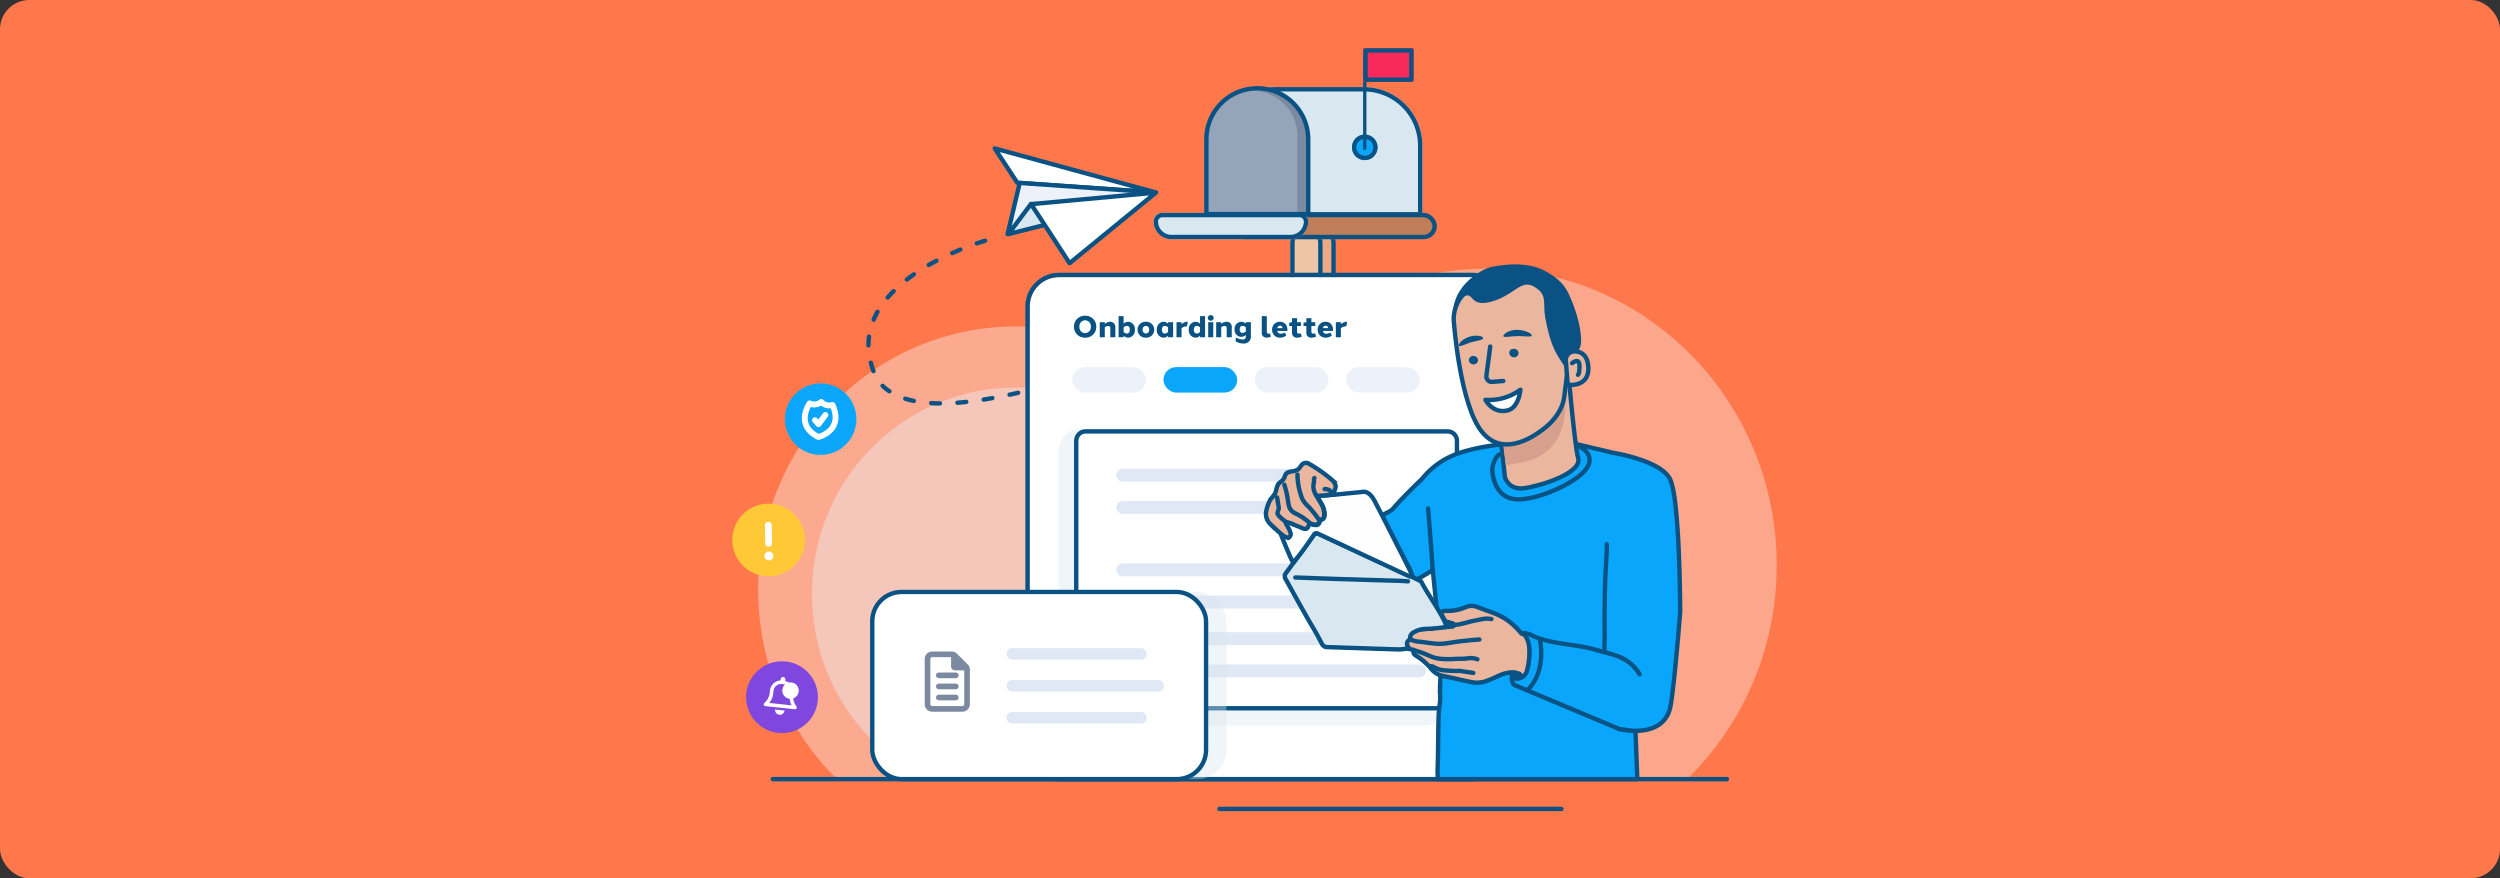
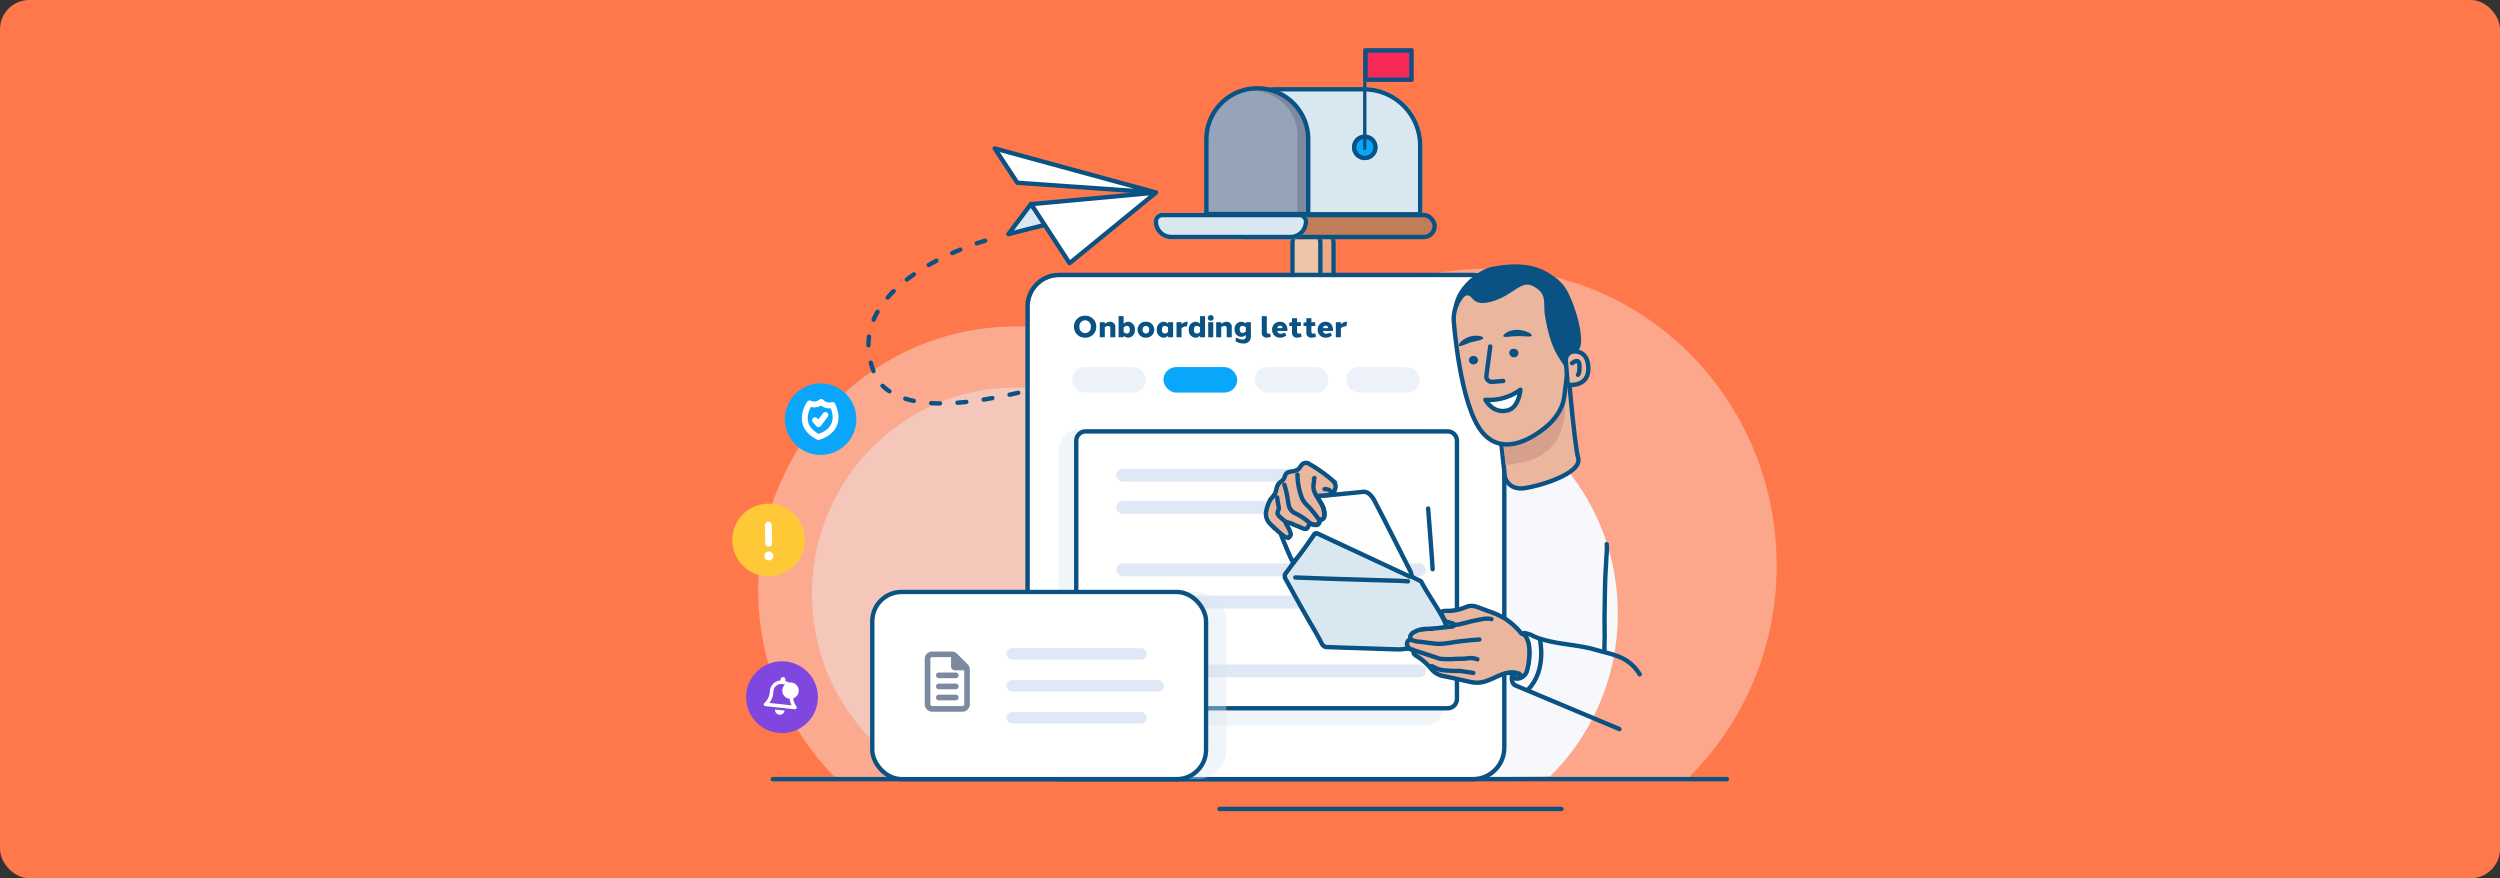
<svg xmlns="http://www.w3.org/2000/svg" xmlns:xlink="http://www.w3.org/1999/xlink" id="Letters_QA" data-name="Letters QA" width="854" height="300" viewBox="0 0 854 300">
  <rect x="0" y="0" width="854" height="300" fill="#333333" stroke="none" />
  <defs>
    <clipPath id="clip-path">
      <rect id="Rectangle_2480" data-name="Rectangle 2480" width="15.425" height="20.567" fill="#7b8aa0" />
    </clipPath>
    <clipPath id="clip">
      <use xlink:href="#fill" />
    </clipPath>
  </defs>
  <g id="Letters_Blog_image" data-name="Letters Blog image">
    <g id="Group_2976" data-name="Group 2976" transform="translate(-217 -476)">
      <rect id="Rectangle_688" data-name="Rectangle 688" width="854" height="300" rx="10" transform="translate(217 476)" fill="#ff784b" />
    </g>
    <g id="Group_6700" data-name="Group 6700" transform="translate(-418.65 -1840.12)">
      <path id="Path_14462" data-name="Path 14462" d="M88.03,0c48.617,0,88.03,40.243,88.03,89.885A90.54,90.54,0,0,1,149.3,154.35c-.664.663-122.176.516-123.328-.646A90.563,90.563,0,0,1,0,89.885C0,40.243,39.412,0,88.03,0Z" transform="translate(677.659 1951.647)" fill="#f6f8fc" opacity="0.395" />
      <path id="Path_14467" data-name="Path 14467" d="M69.61,0c38.444,0,69.61,31.545,69.61,70.457a70.662,70.662,0,0,1-21.161,50.531c-.525.52-96.611.4-97.522-.506A70.672,70.672,0,0,1,0,70.457C0,31.545,31.165,0,69.61,0Z" transform="translate(696.022 1972.509)" fill="#edf2fa" opacity="0.395" />
      <path id="Path_14466" data-name="Path 14466" d="M99.174,0c54.772,0,99.174,45.337,99.174,101.263A102,102,0,0,1,168.2,173.889c-.748.747-137.642.581-138.941-.728A102.028,102.028,0,0,1,0,101.263C0,45.337,44.4,0,99.174,0Z" transform="translate(827.217 1931.939)" fill="#f6f8fc" opacity="0.362" />
      <path id="Path_14463" data-name="Path 14463" d="M-599.012-11610.574s-52.783,14.948-36.843,47.546c16.7,22.423,84.284-8.434,117.291-15.018" transform="translate(1354.178 13532.914)" fill="none" stroke="#095283" stroke-linecap="round" stroke-linejoin="round" stroke-width="1.5" stroke-dasharray="3 6" />
      <g id="Group_3810" data-name="Group 3810" transform="translate(812.751 1856.601)">
        <g id="Rectangle_2007" data-name="Rectangle 2007" transform="translate(21.686 13.269)" fill="#d9e7f0" stroke="#095283" stroke-linecap="round" stroke-linejoin="round" stroke-width="1.5">
          <path d="M20,0H50.1a20,20,0,0,1,20,20V43.19a1,1,0,0,1-1,1H1a1,1,0,0,1-1-1V20A20,20,0,0,1,20,0Z" stroke="none" />
          <path d="M20,.75H50.1A19.25,19.25,0,0,1,69.35,20V43.19a.25.25,0,0,1-.25.25H1a.25.25,0,0,1-.25-.25V20A19.25,19.25,0,0,1,20,.75Z" fill="none" />
        </g>
        <path id="Rectangle_2006" data-name="Rectangle 2006" d="M17.594,0h0A17.594,17.594,0,0,1,35.188,17.594V43.781a0,0,0,0,1,0,0H0a0,0,0,0,1,0,0V17.594A17.594,17.594,0,0,1,17.594,0Z" transform="translate(17.594 13.678)" fill="#7b8aa0" />
        <g id="Rectangle_2011" data-name="Rectangle 2011" transform="translate(51.145 61.551)" fill="#eda983" stroke="#095283" stroke-linecap="round" stroke-linejoin="round" stroke-width="1.5">
          <path d="M5,0H6.047a5,5,0,0,1,5,5V75.7a0,0,0,0,1,0,0H5a5,5,0,0,1-5-5V5A5,5,0,0,1,5,0Z" stroke="none" />
          <path d="M5,.75H6.047A4.25,4.25,0,0,1,10.3,5V74.2a.75.75,0,0,1-.75.75H5A4.25,4.25,0,0,1,.75,70.7V5A4.25,4.25,0,0,1,5,.75Z" fill="none" />
        </g>
        <g id="Rectangle_2010" data-name="Rectangle 2010" transform="translate(46.645 61.551)" fill="#efc5a7" stroke="#095283" stroke-linecap="round" stroke-linejoin="round" stroke-width="1.5">
          <path d="M5,0H6.047a5,5,0,0,1,5,5V75.7a0,0,0,0,1,0,0H0a0,0,0,0,1,0,0V5A5,5,0,0,1,5,0Z" stroke="none" />
          <path d="M5,.75H6.047A4.25,4.25,0,0,1,10.3,5V74.2a.75.75,0,0,1-.75.75H1.5a.75.75,0,0,1-.75-.75V5A4.25,4.25,0,0,1,5,.75Z" fill="none" />
        </g>
        <g id="Rectangle_2009" data-name="Rectangle 2009" transform="translate(26.186 56.232)" fill="#bf7d58" stroke="#095283" stroke-linecap="round" stroke-linejoin="round" stroke-width="1.5">
          <rect width="70.538" height="9.002" rx="4.501" stroke="none" />
          <rect x="0.75" y="0.75" width="69.038" height="7.502" rx="3.751" fill="none" />
        </g>
        <g id="Rectangle_2008" data-name="Rectangle 2008" transform="translate(0 56.232)" fill="#d9e7f0" stroke="#095283" stroke-linecap="round" stroke-linejoin="round" stroke-width="1.5">
          <path d="M2.813,0H49.969a2.813,2.813,0,0,1,2.813,2.813v0A6.189,6.189,0,0,1,46.594,9H6.189A6.189,6.189,0,0,1,0,2.813v0A2.813,2.813,0,0,1,2.813,0Z" stroke="none" />
          <path d="M2.949.75H49.833a2.2,2.2,0,0,1,2.2,2.2v0a5.3,5.3,0,0,1-5.3,5.3H6.053a5.3,5.3,0,0,1-5.3-5.3v0a2.2,2.2,0,0,1,2.2-2.2Z" fill="none" />
        </g>
        <g id="Ellipse_515" data-name="Ellipse 515" transform="translate(67.731 29.474)" fill="#0aa6fb" stroke="#095283" stroke-linecap="round" stroke-linejoin="round" stroke-width="1.5">
          <ellipse cx="4.377" cy="4.377" rx="4.377" ry="4.377" stroke="none" />
          <ellipse cx="4.377" cy="4.377" rx="3.627" ry="3.627" fill="none" />
        </g>
        <g id="Rectangle_2012" data-name="Rectangle 2012" transform="translate(71.604 1.199)" fill="#095283" stroke="#095283" stroke-linecap="round" stroke-linejoin="round" stroke-width="1.5">
          <path id="fill" d="M.5,0h.5a0,0,0,0,1,0,0V33.048a.5.5,0,0,1-.5.5h0a.5.5,0,0,1-.5-.5V.5A.5.5,0,0,1,.5,0Z" stroke="none" />
          <path d="M0,0.75h1.007M0.75,0v33.551M1.007,32.801h-1.007M0.257,33.551v-33.551" fill="none" clip-path="url(#clip)" />
        </g>
        <g id="Rectangle_2013" data-name="Rectangle 2013" transform="translate(71.604 0)" fill="#f72959" stroke="#095283" stroke-linecap="round" stroke-linejoin="round" stroke-width="1.5">
          <rect width="17.185" height="11.485" stroke="none" />
          <rect x="0.75" y="0.75" width="15.685" height="9.985" fill="none" />
        </g>
        <path id="Path_14392" data-name="Path 14392" d="M155.095,0" transform="translate(-52.599 137.041)" fill="none" stroke="#095283" stroke-linecap="round" stroke-width="1.5" />
        <path id="Rectangle_2014" data-name="Rectangle 2014" d="M15.548,0h0A15.548,15.548,0,0,1,31.1,15.548v26.6a0,0,0,0,1,0,0H0a0,0,0,0,1,0,0v-26.6A15.548,15.548,0,0,1,15.548,0Z" transform="translate(18.003 14.497)" fill="#96a4b9" />
        <path id="Rectangle_2015" data-name="Rectangle 2015" d="M17.389,0h0A17.389,17.389,0,0,1,34.779,17.389V42.962a0,0,0,0,1,0,0H0a0,0,0,0,1,0,0V17.389A17.389,17.389,0,0,1,17.389,0Z" transform="translate(18.003 13.678)" fill="none" stroke="#095283" stroke-linecap="round" stroke-linejoin="round" stroke-width="1.5" />
      </g>
      <path id="Path_14464" data-name="Path 14464" d="M75.68,0c41.8,0,75.68,34.6,75.68,77.274A77.838,77.838,0,0,1,128.353,132.7c-.571.57-105.035.443-106.026-.555A77.858,77.858,0,0,1,0,77.274C0,34.6,33.883,0,75.68,0Z" transform="translate(819.927 1972.509)" fill="#f6f8fc" />
      <g id="Group_6671" data-name="Group 6671" transform="matrix(0.998, 0.07, -0.07, 0.998, 758.458, 1890.831)">
        <path id="Path_6468" data-name="Path 6468" d="M0,0,8.506,11.143h47.44Z" fill="#fff" stroke="#095283" stroke-linecap="round" stroke-linejoin="round" stroke-width="1.5" />
-         <path id="Path_6470" data-name="Path 6470" d="M2.908,0,0,17.705,48.252,0Z" transform="translate(6.421 11.144)" fill="#edf2fa" stroke="#095283" stroke-linecap="round" stroke-linejoin="round" stroke-width="1.5" />
        <path id="Path_6471" data-name="Path 6471" d="M0,10.819,6.99,0l5.5,6.708Z" transform="translate(6.691 18.034)" fill="#d9e7f0" stroke="#095283" stroke-linecap="round" stroke-linejoin="round" stroke-width="1.5" />
        <path id="Path_6469" data-name="Path 6469" d="M0,6.914l14.5,19.2L42.238,0Z" transform="translate(13.728 11.181)" fill="#fff" stroke="#095283" stroke-linecap="round" stroke-linejoin="round" stroke-width="1.5" />
      </g>
      <g id="Group_6690" data-name="Group 6690" transform="translate(770.411 1934.788)">
        <g id="Rectangle_1063" data-name="Rectangle 1063" transform="translate(0 0)" fill="#fff" stroke="#095283" stroke-width="1.5">
          <rect width="161.356" height="170.755" rx="10" stroke="none" />
          <rect x="-0.75" y="-0.75" width="162.856" height="172.255" rx="10.75" fill="none" />
        </g>
        <path id="Path_5453" data-name="Path 5453" d="M6.7,0H125.3C129,0,132,3.627,132,8.1v85.06c0,4.474-3,8.1-6.7,8.1H6.7c-3.7,0-6.7-3.627-6.7-8.1V8.1C0,3.627,3,0,6.7,0Z" transform="translate(9.827 51.945)" fill="rgba(217,231,240,0.4)" />
        <g id="Path_7594" data-name="Path 7594" transform="translate(15.13 51.945)" fill="#fff">
          <path d="M 127.647 95.332 L 3.908 95.332 C 2.167 95.332 0.75 93.891 0.75 92.12 L 0.75 3.962 C 0.75 2.191 2.167 0.75 3.908 0.75 L 127.647 0.75 C 129.388 0.75 130.805 2.191 130.805 3.962 L 130.805 92.12 C 130.805 93.891 129.388 95.332 127.647 95.332 Z" stroke="none" />
          <path d="M 3.908 1.5 C 2.58 1.5 1.5 2.605 1.5 3.962 L 1.5 92.12 C 1.5 93.478 2.58 94.582 3.908 94.582 L 127.647 94.582 C 128.974 94.582 130.055 93.478 130.055 92.12 L 130.055 3.962 C 130.055 2.605 128.974 1.5 127.647 1.5 L 3.908 1.5 M 3.908 7.62939453125e-06 L 127.647 7.62939453125e-06 C 129.805 7.62939453125e-06 131.555 1.774 131.555 3.962 L 131.555 92.12 C 131.555 94.308 129.805 96.082 127.647 96.082 L 3.908 96.082 C 1.75 96.082 -1.52587890625e-05 94.308 -1.52587890625e-05 92.12 L -1.52587890625e-05 3.962 C -1.52587890625e-05 1.774 1.75 7.62939453125e-06 3.908 7.62939453125e-06 Z" stroke="none" fill="#095283" />
        </g>
        <g id="Group_3233" data-name="Group 3233" transform="translate(14.489 30.731)">
          <rect id="Rectangle_1059" data-name="Rectangle 1059" width="25.217" height="8.711" rx="4.356" fill="#edf2fa" />
          <rect id="Rectangle_1060" data-name="Rectangle 1060" width="25.217" height="8.711" rx="4.356" transform="translate(31.177)" fill="#0aa6fb" />
          <rect id="Rectangle_1061" data-name="Rectangle 1061" width="25.217" height="8.711" rx="4.356" transform="translate(62.354)" fill="#edf2fa" />
          <rect id="Rectangle_1062" data-name="Rectangle 1062" width="25.217" height="8.711" rx="4.356" transform="translate(93.531)" fill="#edf2fa" />
        </g>
        <rect id="Rectangle_2436" data-name="Rectangle 2436" width="60.965" height="4.407" rx="2.204" transform="translate(29.568 65.47)" fill="#dfe8f4" />
        <rect id="Rectangle_2439" data-name="Rectangle 2439" width="105.771" height="4.407" rx="2.204" transform="translate(29.568 97.789)" fill="#dfe8f4" />
-         <rect id="Rectangle_2441" data-name="Rectangle 2441" width="105.771" height="4.407" rx="2.204" transform="translate(29.568 121.293)" fill="#dfe8f4" />
        <rect id="Rectangle_2437" data-name="Rectangle 2437" width="60.965" height="4.407" rx="2.204" transform="translate(29.568 76.488)" fill="#dfe8f4" />
        <rect id="Rectangle_2438" data-name="Rectangle 2438" width="105.771" height="4.407" rx="2.204" transform="translate(29.568 108.807)" fill="#dfe8f4" />
        <rect id="Rectangle_2440" data-name="Rectangle 2440" width="105.771" height="4.407" rx="2.204" transform="translate(29.568 132.311)" fill="#dfe8f4" />
      </g>
      <g id="Group_6692" data-name="Group 6692" transform="translate(682.644 1966.961)">
        <g id="Group_4535" data-name="Group 4535" transform="translate(0 0)">
          <g id="Group_2278" data-name="Group 2278" transform="translate(0 10.713) rotate(-26)">
            <ellipse id="Ellipse_272" data-name="Ellipse 272" cx="12.219" cy="12.22" rx="12.219" ry="12.22" fill="#0aa6fb" />
          </g>
        </g>
        <g id="Group_4536" data-name="Group 4536" transform="matrix(0.998, 0.07, -0.07, 0.998, 11.326, 10.096)">
          <g id="Group_3269" data-name="Group 3269" transform="translate(0 0)">
            <path id="Path_5501" data-name="Path 5501" d="M5.221,0A3.609,3.609,0,0,1,1.3.758S-3.413,8.507,5.094,12c0,0,8.633-2.7,4.043-11.244A3.754,3.754,0,0,1,5.221,0Z" fill="none" stroke="#fff" stroke-linecap="round" stroke-linejoin="round" stroke-width="2" />
            <path id="Path_5504" data-name="Path 5504" d="M0,2.021,1.284,3.306,3.411,0" transform="translate(3.536 4.348)" fill="none" stroke="#fff" stroke-linecap="round" stroke-linejoin="round" stroke-width="2" />
          </g>
        </g>
      </g>
      <g id="Group_6693" data-name="Group 6693" transform="translate(668.589 2012.381) rotate(-1)">
        <circle id="Ellipse_598" data-name="Ellipse 598" cx="8.475" cy="8.475" r="8.475" transform="translate(4.852 3.63)" fill="#fff" />
        <path id="Path_11630" data-name="Path 11630" d="M12.409,0A12.409,12.409,0,1,0,24.817,12.409,12.408,12.408,0,0,0,12.409,0ZM11.245,7.368a1.163,1.163,0,1,1,2.327,0v6.2a1.163,1.163,0,0,1-2.327,0Zm1.163,12.021a1.524,1.524,0,1,1,1.524-1.524A1.524,1.524,0,0,1,12.409,19.388Z" transform="translate(0 0)" fill="#ffc837" />
      </g>
      <line id="Line_1114" data-name="Line 1114" x2="325.916" transform="translate(682.644 2106.272)" fill="none" stroke="#095283" stroke-linecap="round" stroke-width="1.5" />
      <line id="Line_1115" data-name="Line 1115" x2="116.789" transform="translate(835.242 2116.457)" fill="none" stroke="#095283" stroke-linecap="round" stroke-width="1.5" />
      <g id="Group_6694" data-name="Group 6694" transform="translate(716.618 2042.336)">
        <g id="Group_3221" data-name="Group 3221" transform="translate(0 0)">
          <g id="Group_1957" data-name="Group 1957" transform="translate(6.926)">
            <rect id="Rectangle_103" data-name="Rectangle 103" width="114.019" height="63.936" rx="10" fill="rgba(217,231,240,0.4)" />
          </g>
          <g id="Group_1964" data-name="Group 1964" transform="translate(0 0)">
            <rect id="Rectangle_103-2" data-name="Rectangle 103" width="114.019" height="63.936" rx="10" fill="#fff" stroke="#095283" stroke-width="1.5" />
            <rect id="Rectangle_2477" data-name="Rectangle 2477" width="47.947" height="3.944" rx="1.972" transform="translate(45.82 19.181)" fill="#dfe8f4" />
            <rect id="Rectangle_2478" data-name="Rectangle 2478" width="47.947" height="3.944" rx="1.972" transform="translate(45.82 41.01)" fill="#dfe8f4" />
            <rect id="Rectangle_2479" data-name="Rectangle 2479" width="53.824" height="3.944" rx="1.972" transform="translate(45.82 30.095)" fill="#dfe8f4" />
          </g>
        </g>
        <g id="Group_6696" data-name="Group 6696" transform="translate(17.913 20.336)">
          <g id="Group_6695" data-name="Group 6695" clip-path="url(#clip-path)">
            <path id="Path_14457" data-name="Path 14457" d="M2.571,0A2.571,2.571,0,0,0,0,2.571V18a2.571,2.571,0,0,0,2.571,2.571H12.854A2.571,2.571,0,0,0,15.425,18V6.206a2.571,2.571,0,0,0-.751-1.819L11.034.751A2.561,2.561,0,0,0,9.219,0Zm0,18.638A.645.645,0,0,1,1.928,18V2.571a.645.645,0,0,1,.643-.643H9V5.142A1.284,1.284,0,0,0,10.28,6.427H13.5V18a.645.645,0,0,1-.643.643Z" transform="translate(0 0)" fill="#7b8aa0" />
            <path id="Path_14458" data-name="Path 14458" d="M6.214,14.928a.961.961,0,0,0-.964.959v.006a.961.961,0,0,0,.959.964H12a.961.961,0,0,0,.964-.959v0A.961.961,0,0,0,12,14.928H6.214Z" transform="translate(-1.394 -3.963)" fill="#7b8aa0" />
            <path id="Path_14459" data-name="Path 14459" d="M6.214,9.778a.961.961,0,0,0-.964.959v.006a.961.961,0,0,0,.959.964H12a.961.961,0,0,0,.964-.959v0A.961.961,0,0,0,12,9.778H6.214Z" transform="translate(-1.394 -2.596)" fill="#7b8aa0" />
            <path id="Path_14460" data-name="Path 14460" d="M6.214,20.078a.961.961,0,0,0-.964.959v.006a.961.961,0,0,0,.959.964H12a.961.961,0,0,0,.964-.959v0A.961.961,0,0,0,12,20.078H6.214Z" transform="translate(-1.394 -5.33)" fill="#7b8aa0" />
          </g>
        </g>
      </g>
      <g id="Group_6691" data-name="Group 6691" transform="translate(677.237 2058.151) rotate(22)">
        <g id="Group_2869" data-name="Group 2869" transform="matrix(0.951, -0.309, 0.309, 0.951, 0, 7.585)">
          <circle id="Ellipse_171" data-name="Ellipse 171" cx="12.273" cy="12.273" r="12.273" fill="#7f47dd" />
        </g>
        <g id="Group_1986" data-name="Group 1986" transform="translate(5.297 11.897) rotate(-29)">
          <path id="Path_2970" data-name="Path 2970" d="M6.475.809v.452a3.846,3.846,0,0,1,3.237,3.8V5.9A5.075,5.075,0,0,0,10.82,9.065l.377.47a.607.607,0,0,1-.473.986H.607a.607.607,0,0,1-.474-.986l.377-.47A5.066,5.066,0,0,0,1.619,5.9V5.058a3.846,3.846,0,0,1,3.237-3.8V.809a.809.809,0,1,1,1.619,0ZM5.463,2.428a2.632,2.632,0,0,0-2.63,2.63V5.9a6.279,6.279,0,0,1-1,3.4H9.5a6.282,6.282,0,0,1-1-3.4V5.058a2.632,2.632,0,0,0-2.63-2.63h-.4Zm1.821,8.9A1.615,1.615,0,0,1,5.666,12.95a1.619,1.619,0,0,1-1.146-.473,1.66,1.66,0,0,1-.473-1.146Z" transform="translate(2.913 0) rotate(13)" fill="#fff" />
          <ellipse id="Ellipse_167" data-name="Ellipse 167" cx="2.815" cy="2.815" rx="2.815" ry="2.815" transform="translate(7.505 3.36)" fill="#fff" />
        </g>
      </g>
      <g id="Group_6699" data-name="Group 6699" transform="translate(851.089 1926.761)">
        <g id="Group_6698" data-name="Group 6698" transform="translate(0 0)">
-           <path id="Path_14400" data-name="Path 14400" d="M100.147,57.328s-2.2,28.085-3.525,33.162c-1.887,7.26-9.76,8.5-17.242,6.926l5.453.688c.07.019.661,16.417.661,16.417h-68.1s-.171-2.093-.125-3.23c.245-6.148.149-12.334.37-18.485.11-3.043.727-4.658.454-7.728-.052-.579.078-7.069.565-7.275,1.848.281,1.04-8.581,2.886-8.134.31-2.613-4.738-1.691-4.15-3.138.917-2.259,3.293-2.567,1.264-3.73a8.942,8.942,0,0,0-1.02,0l-2.05-20.034s-.009.436-2.065,1.644-3.3,1.948-3.655,1.817c-1.437-.526-1.5-2.427-2.178-3.663-2.8-5.075-9.3-17.914-9.269-17.945.983-1.151,2.624-1.357,3.459-2.321C5.9,17.654,12,11.922,12,11.922A26.825,26.825,0,0,1,22.68,3.88C29.734.913,40.213.052,40.213.052c.036-.005,1-.057,1.032-.052L64.616.052s11.809,2.771,12.2,2.9c.266.088,16.363,2.515,19.8,8.967S100.147,57.328,100.147,57.328Z" transform="translate(41.369 64.995)" fill="#0aa6fb" stroke="#095283" stroke-linecap="round" stroke-linejoin="round" stroke-width="1.5" />
          <path id="Path_14402" data-name="Path 14402" d="M38.485,39.542l-24.177-.793A2.07,2.07,0,0,1,12.7,37.733c-.71-1.387-1.586-3.03-2.2-4.091-.74-1.272-2.033-3.45-2.8-4.809C4.9,23.92,2.737,19.994,0,15.048V13.966L10.214.007,11.5,0c11.53,5.566,23.56,10.612,35.028,16.291,2.154,4.133,5.2,8.307,7.373,12.423a24.077,24.077,0,0,1,1.363,3.005L51.655,33c-2.939.494-5.633-.109-7.935,2.2a5.1,5.1,0,0,0-1.3,1.729c-.072.238-.217.833-.268.916-.13.211.084.888-.16,1.4l-1.624.2a12.062,12.062,0,0,1-1.889.087" transform="translate(6.476 95.655)" fill="#d9e7f0" stroke="#095283" stroke-linecap="round" stroke-width="1" />
          <path id="Path_14403" data-name="Path 14403" d="M38.485,39.542l-24.177-.793A2.07,2.07,0,0,1,12.7,37.733c-.71-1.387-1.586-3.03-2.2-4.091-.74-1.272-2.033-3.45-2.8-4.809C4.9,23.92,2.737,19.994,0,15.048V13.966L10.214.007,11.5,0c11.53,5.566,23.56,10.612,35.028,16.291,2.154,4.133,5.2,8.307,7.373,12.423a24.077,24.077,0,0,1,1.363,3.005L51.655,33c-2.939.494-5.633-.109-7.935,2.2a5.1,5.1,0,0,0-1.3,1.729c-.072.238-.217.833-.268.916-.13.211.084.888-.16,1.4l-1.624.2A12.062,12.062,0,0,1,38.485,39.542Z" transform="translate(6.476 95.655)" fill="none" stroke="#095283" stroke-linecap="round" stroke-linejoin="round" stroke-width="1.5" />
          <path id="Path_14404" data-name="Path 14404" d="M44.139,27.164S32.736,4.59,32.551,4.4s-1.761-4.5-4.4-4.4L18.784.928l-7.514.654L5.748,4.092.144,8.275.227,12.04,0,14.824s3.535,8.863,4,9.141c.078.046.364-.2.785-.654l.024.054.287-.395c1.951-2.176,5.262-7.151,6.252-8.57a1.034,1.034,0,0,1,.986-.2L43.721,28.878h.927Z" transform="translate(5.228 81.359)" fill="#fefefe" stroke="#095283" stroke-linecap="round" stroke-width="1.5" />
          <path id="Path_14406" data-name="Path 14406" d="M17.95,11.22c.253.042,5.162-.42,5.162-.42l.477-1.9c.605-1.116-.088-2.22-1.027-3.1A49.706,49.706,0,0,0,14.726.291a1.907,1.907,0,0,0-2.682.631c-.567.646-.558,1.032-1.423,1.485-1.049.55-1.868.4-2.859.734C6.4,3.6,6.623,4.667,5.963,5.618c-.5.713-1.359.984-1.823,1.77-.528.893-.586,2.135-1.033,3.073a18.579,18.579,0,0,1-1.576,2.015,15.019,15.019,0,0,0-1.461,4.1,4.787,4.787,0,0,0,1.618,4.458c.093.1.217.253.244.28a2.3,2.3,0,0,1,.276.214c.966.9,3.516,3.408,4.58,3.808a1.458,1.458,0,0,0,.472.106,1.172,1.172,0,0,0,.321.17c.253.043.633-.506.844-.928s-.253-1.392-.38-1.773-1.224-2.236-1.224-2.236l-.042-.548.843.211,1.287.426a.6.6,0,0,0,.053.088c.647.312,1.841.726,2.619,1.059.741.318,1.975,1.015,2.594.306a1.186,1.186,0,0,0,.273-.506,1.373,1.373,0,0,0,.221-.444c.169-.633.506-.465.506-.465l1.224.253a2,2,0,0,0,1.024-.03.829.829,0,0,0,.386-.182,1.212,1.212,0,0,0,.32-.3l.048-.229c.011-.024.022-.045.033-.07a.644.644,0,0,0,0-.094l.087-.409s.168-.3,1.012-.548c.291-.087.42-.352.471-.7a2.1,2.1,0,0,0,.117-.479,4.127,4.127,0,0,0-.135-1.642c0-.045.006-.09.011-.133.127-.97-2.32-4.852-2.32-4.852a.7.7,0,0,1,.494-.172" transform="translate(0 71.499)" fill="#ebb69e" stroke="#095283" stroke-linecap="round" stroke-width="1.5" />
          <path id="Path_14408" data-name="Path 14408" d="M8.745,8a28.863,28.863,0,0,0-4.878.417c-.731.189-2.629,1.061-2.8,1.847a2.76,2.76,0,0,1-.11,1.2c-.6.265-1.3,1.827-.756,2.341.088.083.888.662.943.68h0c.387.64.852.3,1.122.732.071.2.142,1.422.242,1.487.391.257,1.237.554,1.762.886,1.483.937,1.909,2.091,3.353,2.91a2.514,2.514,0,0,0,.863,1.159A7,7,0,0,0,11.9,23.629,88.081,88.081,0,0,0,22.11,25.887c.417.065.931.192,1.316.222,4.948.378,9.841-4.973,14.61-3.338.411.141.839.214.852.77.219-.009.829.452,1.2.342A3.93,3.93,0,0,0,41.2,21.835c.916-3,1.213-7.51,0-10.422A16.277,16.277,0,0,0,40.4,9.9c-.163-.113-.664.068-1-.106a14.7,14.7,0,0,1-1.1-1.461C34.529,4.066,29.68,2.294,24.415.519a4.952,4.952,0,0,0-3.634-.3c-2.5.635-4.161,1.407-6.912,1.629-.485.039-2.192-.405-2.087.245a15.335,15.335,0,0,0,.937,1.92c.562.843.31,1.214,1.218,1.357,3.207.51,1.817,1.087,2.03,1.393" transform="translate(48.196 120.378)" fill="#ebb69e" stroke="#095283" stroke-linecap="round" stroke-width="1" />
          <path id="Path_14411" data-name="Path 14411" d="M0,0A10.2,10.2,0,0,1,3.357,1.2c6.722,2.776,13.818,2.482,20.8,4.489,2.389.687,4.833,1.2,7.173,2.046a14.371,14.371,0,0,1,8.009,6.355" transform="translate(88.32 129.604)" fill="none" stroke="#095283" stroke-linecap="round" stroke-linejoin="round" stroke-width="1.5" />
          <path id="Path_14412" data-name="Path 14412" d="M38.479,1.319c-1.817-.147-3.64-.227-5.458-.254C28.44,1,23.866.754,19.285.657,15.617.579,11.948.43,8.279.3,5.519.2,2.759.117,0,0" transform="translate(10.042 110.625)" fill="none" stroke="#095283" stroke-linecap="round" stroke-linejoin="round" stroke-width="1.5" />
          <path id="Path_14413" data-name="Path 14413" d="M5.1,0a20.247,20.247,0,0,1-.589,4c-.26,1.641-.564,3.282-.865,4.92Q3.17,11.5,2.8,14.105c-.211,1.483-.44,2.966-.632,4.452-.2,1.549-.427,3.1-.644,4.645-.157,1.118-.3,2.24-.424,3.364C.937,28.086.739,29.6.582,31.119c-.1.934-.6,3.523-.581,4.471" transform="translate(111.348 99.88) rotate(-7)" fill="none" stroke="#095283" stroke-linecap="round" stroke-linejoin="round" stroke-width="1.5" />
          <path id="Path_14414" data-name="Path 14414" d="M24.9,23.04c-.191.665.4,1.046.606,1.561.07.171.427.29.718.261A3.768,3.768,0,0,0,29.7,21.716a23.272,23.272,0,0,0,.641-7.776,8.058,8.058,0,0,0-1.481-3.966c-.221-.3-.38-.8-.995-.531-.164.073-.4-.278-.563-.473A23.329,23.329,0,0,0,21.681,4.08,29.554,29.554,0,0,0,16.2,1.716C14.92,1.222,13.631.728,12.327.283a4.916,4.916,0,0,0-3.553.1A15.6,15.6,0,0,1,2.151,1.693,4.3,4.3,0,0,0,0,2.19" transform="translate(59.576 120.336)" fill="none" stroke="#095283" stroke-linecap="round" stroke-linejoin="round" stroke-width="1.5" />
          <path id="Path_14415" data-name="Path 14415" d="M39.023,12.792a5.352,5.352,0,0,0-2.154-1.362,9.115,9.115,0,0,0-5.056.787c-1.681.693-3.291,1.548-5.031,2.107a9.584,9.584,0,0,1-5.044.213c-2.979-.653-5.947-1.371-8.942-1.943a7.053,7.053,0,0,1-4.506-2.53A19.711,19.711,0,0,0,3.3,5.691c-.586-.4-1.284-.808-1.038-1.811.1-.4-.491-.474-.793-.468C.571,3.426.5,2.618.171,2.132A1.353,1.353,0,0,1,.219.741c.3-.55.776-.834,1.319-.557A9.593,9.593,0,0,0,4.695.808c1.7.249,3.418.471,5.129.643a14.753,14.753,0,0,0,3.228-.081c1.686-.2,3.354-.515,5.038-.727C19.441.473,20.8.4,22.149.189A24.261,24.261,0,0,0,24.71,0" transform="translate(48.184 131.792)" fill="none" stroke="#095283" stroke-linecap="round" stroke-linejoin="round" stroke-width="1.5" />
-           <path id="Path_14418" data-name="Path 14418" d="M21.673,3.068a6.56,6.56,0,0,0-3.552-.291c-1.522.2-3.04.055-4.557.189a30.667,30.667,0,0,1-4.63-.078A13.267,13.267,0,0,1,4.8,1.658,34.981,34.981,0,0,0,.166,0C.107-.01.056.007,0,.089" transform="translate(50.559 135.509)" fill="none" stroke="#095283" stroke-linecap="round" stroke-linejoin="round" stroke-width="1.5" />
+           <path id="Path_14418" data-name="Path 14418" d="M21.673,3.068a6.56,6.56,0,0,0-3.552-.291c-1.522.2-3.04.055-4.557.189a30.667,30.667,0,0,1-4.63-.078C.107-.01.056.007,0,.089" transform="translate(50.559 135.509)" fill="none" stroke="#095283" stroke-linecap="round" stroke-linejoin="round" stroke-width="1.5" />
          <path id="Path_14419" data-name="Path 14419" d="M15.88.171C14-.3,12.234.325,10.415.638c-2.23.383-4.341,1.243-6.608,1.478-.712.074-.968-.547-1.575-.567S1.071,1.038.411,1.087C.189,1.1.112.945,0,.831" transform="translate(61.15 124.671)" fill="none" stroke="#095283" stroke-linecap="round" stroke-linejoin="round" stroke-width="1.5" />
          <path id="Path_14420" data-name="Path 14420" d="M0,0C.032,1.716,1.533,20.708,1.533,20.708" transform="translate(56.944 107.781) rotate(180)" fill="none" stroke="#095283" stroke-linecap="round" stroke-linejoin="round" stroke-width="1.5" />
          <path id="Path_14421" data-name="Path 14421" d="M0,0A23.117,23.117,0,0,0,1.639,8.288a8.761,8.761,0,0,0,2.106,2.627A38.908,38.908,0,0,1,6.8,14.652c.326.454.6,1.075,1.4.763A1.692,1.692,0,0,0,9.277,13.83,7.091,7.091,0,0,0,7.939,9.613C7.3,8.568,6.618,7.541,6.06,6.452a5.126,5.126,0,0,1-.44-3.8c.132-.478-.154-1.021.176-1.487" transform="translate(10.777 75.473)" fill="none" stroke="#095283" stroke-linecap="round" stroke-linejoin="round" stroke-width="1.5" />
          <path id="Path_14423" data-name="Path 14423" d="M0,0A32.152,32.152,0,0,1,.919,3.643c.195,1.076.354,2.159.544,3.236A3.94,3.94,0,0,0,3.8,9.8,19.932,19.932,0,0,1,8.47,12.9a3.674,3.674,0,0,0,1.965.838c.978.156,1.417-.278,1.737-1.559" transform="translate(6.306 78.952)" fill="none" stroke="#095283" stroke-linecap="round" stroke-linejoin="round" stroke-width="1.5" />
          <path id="Path_14424" data-name="Path 14424" d="M14.642,2.294c-1.479-.3-2.983-.432-4.468-.7a2.331,2.331,0,0,0-.578,0,43.547,43.547,0,0,1-4.8-.2A8.059,8.059,0,0,1,1.322.353C.914.134.506-.157,0,.1" transform="translate(56.184 140.957)" fill="none" stroke="#095283" stroke-linecap="round" stroke-linejoin="round" stroke-width="1.5" />
          <path id="Path_14425" data-name="Path 14425" d="M14.987,0c-.318.653-1.017.482-1.494.54-2.636.322-5.275.621-7.935.735a8.365,8.365,0,0,0-4.4,1.192A2,2,0,0,0,.1,4.881" transform="translate(49.304 126.911)" fill="none" stroke="#095283" stroke-linecap="round" stroke-linejoin="round" stroke-width="1.5" />
-           <path id="Path_14426" data-name="Path 14426" d="M1.5-3.471c-1.684.679-2.542,4.212-2.595,5S-.734,10.592,6.032,11.8,27.927,6.441,31.247,1.22s-3.372-7.691-3.372-7.691" transform="translate(78.403 72.002)" fill="none" stroke="#095283" stroke-linecap="round" stroke-linejoin="round" stroke-width="1.5" />
          <path id="Path_14438" data-name="Path 14438" d="M0,0a2.663,2.663,0,0,1,2.151.83,2.332,2.332,0,0,0,.665.494" transform="translate(20.052 80.438)" fill="none" stroke="#095283" stroke-linecap="round" stroke-linejoin="round" stroke-width="1.5" />
          <path id="Path_14440" data-name="Path 14440" d="M2.958,8.367S.334,6.408.208,5.694c-.335-.5.476-1.422.364-2.215C.408,2.316.122,1.171,0,0" transform="translate(3.823 83.258)" fill="none" stroke="#095283" stroke-linecap="round" stroke-linejoin="round" stroke-width="1.5" />
          <path id="Path_14468" data-name="Path 14468" d="M34.523,16.725-.956,1.839s-1.651-.461-1.211-3.477" transform="translate(86.227 145.686)" fill="none" stroke="#095283" stroke-linecap="round" stroke-width="1.5" />
          <path id="Path_4447" data-name="Path 4447" d="M0,0" transform="matrix(0.985, -0.174, 0.174, 0.985, 102.21, 8.094)" fill="#354952" stroke="#707070" stroke-width="1.5" />
          <path id="Path_4450" data-name="Path 4450" d="M28.093,0s-2.8,30.16-2.327,35.487-14.6,7.154-19.989,6.9S0,37.578,0,37.578L1.311,18.248Z" transform="matrix(0.985, -0.174, 0.174, 0.985, 75.106, 39.388)" fill="#ebb69e" stroke="#095283" stroke-linecap="round" stroke-linejoin="round" stroke-width="1.5" />
          <path id="Path_4462" data-name="Path 4462" d="M23.713,0s-.7,17.493-17.38,18.34H0l.394-8.009Z" transform="matrix(0.985, -0.174, 0.174, 0.985, 78.74, 54.236)" fill="#d6a08c" />
          <path id="Path_4456" data-name="Path 4456" d="M38.507,27.259,33.351,43.929c-1.151,3.722-4.549,7.228-8.587,9.3-2.483,1.274-14.992,8.034-21-2.322S.739,11.8.739,11.8,1.479-3.777,25.807.863,38.507,27.259,38.507,27.259Z" transform="matrix(0.985, -0.174, 0.174, 0.985, 61.395, 11.598)" fill="#ebb69e" stroke="#095283" stroke-linecap="round" stroke-linejoin="round" stroke-width="1.5" />
          <path id="Path_4461" data-name="Path 4461" d="M0,14.681S.827,9.966,4.292,8.464c4.273-1.732,1.1,3.914,9.134,3.234s11.407-5.91,15.333-2.561c4.273,3.581,1.964,5.89,1.964,10.856-.06,10.732,2,14.037,3.234,16.979.883,2.14.9,4.582,1.732,0,.231-1.04,5.047-2.461,5.74-6.85.924-5.775-.312-12.092-1.351-16.251-.924-3.581-2.656-6.006-6.121-8.893C28.644.475,21.021-.1,15.708.013,10.51.244,0,5.673,0,14.681Z" transform="matrix(0.985, -0.174, 0.174, 0.985, 61.637, 7.251)" fill="#095283" />
          <path id="Path_4463" data-name="Path 4463" d="M.776,2.668A2.9,2.9,0,0,1,3.99.008H4.1C6.1.34,8.312,1.67,7.98,5.771,7.315,13.2,0,10.98,0,10.759S.443,5.771.776,2.668Z" transform="matrix(0.985, -0.174, 0.174, 0.985, 101.237, 34.098)" fill="#ebb69e" stroke="#095283" stroke-linecap="round" stroke-linejoin="round" stroke-width="1.5" />
          <path id="Path_4469" data-name="Path 4469" d="M3.1,0l-3,9.507A1.886,1.886,0,0,0,1.607,12l3.825.347" transform="matrix(0.985, -0.174, 0.174, 0.985, 73.568, 32.28)" fill="none" stroke="#095283" stroke-linecap="round" stroke-linejoin="round" stroke-width="1.5" />
          <path id="Path_4470" data-name="Path 4470" d="M0,.46S2.777-1.182,2.322,1.739,1.269,4.717,1.269,4.717" transform="matrix(0.985, -0.174, 0.174, 0.985, 104.522, 36.962)" fill="none" stroke="#095283" stroke-linecap="round" stroke-linejoin="round" stroke-width="1.5" />
          <path id="Path_4483" data-name="Path 4483" d="M0,1.329S1.643,6.635,6.943,6.184C10.848,5.851,12.359,0,12.359,0A17.928,17.928,0,0,1,0,1.329Z" transform="matrix(0.985, -0.174, 0.174, 0.985, 74.755, 48.632)" fill="#fff" stroke="#095283" stroke-linecap="round" stroke-linejoin="round" stroke-width="1.5" />
          <path id="Path_4457" data-name="Path 4457" d="M.012,1.233A1.514,1.514,0,0,0,1.453,2.9,1.486,1.486,0,0,0,3.115,1.676h0A1.59,1.59,0,0,0,1.675.014,1.486,1.486,0,0,0,.012,1.233Z" transform="matrix(0.985, -0.174, 0.174, 0.985, 69.107, 35.219)" fill="#095283" />
          <path id="Path_4458" data-name="Path 4458" d="M0,1.268A1.59,1.59,0,0,0,1.441,2.93,1.486,1.486,0,0,0,3.1,1.712h0A1.515,1.515,0,0,0,1.663.049,1.3,1.3,0,0,0,0,1.268Z" transform="matrix(0.985, -0.174, 0.174, 0.985, 82.928, 32.783)" fill="#095283" />
          <path id="Path_4459" data-name="Path 4459" d="M.021,1.478c.14.535,2.243.4,4.766.8s4.486,1.2,4.766.67c.14-.268-.141-.8-.981-1.339A10.148,10.148,0,0,0,5.068.139,7.3,7.3,0,0,0,1.283.407C.442.808-.118,1.21.021,1.478Z" transform="matrix(0.985, -0.174, 0.174, 0.985, 80.855, 26.774)" fill="#095283" />
          <path id="Path_4460" data-name="Path 4460" d="M8.673.373C8.342-.121,6.519.249,4.365.249,2.377.126.555-.244.058.249-.108.5.058.867.886,1.361A7.622,7.622,0,0,0,4.2,2.224a8.246,8.246,0,0,0,3.479-.74C8.507.99,8.838.5,8.673.373Z" transform="translate(74.319 29.163) rotate(162)" fill="#095283" />
          <path id="Path_14469" data-name="Path 14469" d="M-4264.484-3248.578s2.5,10.624-4.166,17.236" transform="translate(4358.075 3380.37)" fill="none" stroke="#095283" stroke-linecap="round" stroke-width="1.5" />
        </g>
      </g>
      <path id="Path_14470" data-name="Path 14470" d="M4.653-10.073A3.645,3.645,0,0,0,.854-6.33a3.654,3.654,0,0,0,3.8,3.743,3.645,3.645,0,0,0,3.8-3.743A3.645,3.645,0,0,0,4.653-10.073Zm0,1.555A1.986,1.986,0,0,1,6.6-6.33,1.992,1.992,0,0,1,4.653-4.142,1.989,1.989,0,0,1,2.706-6.33,1.988,1.988,0,0,1,4.655-8.518Zm8.559.5a2.737,2.737,0,0,0-1.835.769v-.625H9.656V-2.73h1.723V-6.137a2,2,0,0,1,1.143-.449.689.689,0,0,1,.731.784V-2.73h1.723V-6.082a1.718,1.718,0,0,0-1.762-1.933Zm6.172,0a2.408,2.408,0,0,0-1.578.658v-2.57H16.086v7.2h1.723v-.514a2.392,2.392,0,0,0,1.607.658A2.444,2.444,0,0,0,21.645-5.3,2.438,2.438,0,0,0,19.386-8.016Zm-.408,4.025a1.743,1.743,0,0,1-1.17-.524V-6.087a1.743,1.743,0,0,1,1.17-.524c.591,0,.942.542.937,1.31S19.569-3.991,18.978-3.991Zm6.434-4.025A2.681,2.681,0,0,0,22.57-5.3a2.693,2.693,0,0,0,2.842,2.715A2.687,2.687,0,0,0,28.254-5.3,2.687,2.687,0,0,0,25.412-8.016Zm0,1.431A1.133,1.133,0,0,1,26.524-5.3a1.133,1.133,0,0,1-1.111,1.284A1.141,1.141,0,0,1,24.3-5.3a1.129,1.129,0,0,1,1.111-1.283Zm9.3-1.287H32.992v.51a2.4,2.4,0,0,0-1.611-.654A2.445,2.445,0,0,0,29.16-5.3a2.445,2.445,0,0,0,2.221,2.715,2.4,2.4,0,0,0,1.611-.654v.51h1.723Zm-2.88,3.881c-.6,0-.943-.512-.943-1.31s.366-1.309.943-1.31a1.76,1.76,0,0,1,1.157.52v1.58A1.76,1.76,0,0,1,31.835-3.991Zm7.759-4.032a3.011,3.011,0,0,0-2,.858v-.707H35.868V-2.73h1.723V-5.819a2.809,2.809,0,0,1,1.7-.638,1.37,1.37,0,0,1,.164.005l.276-1.567Q39.664-8.023,39.595-8.023Zm6.037-1.906H43.909v2.57a2.4,2.4,0,0,0-1.6-.657A2.443,2.443,0,0,0,40.072-5.3a2.445,2.445,0,0,0,2.221,2.715,2.4,2.4,0,0,0,1.615-.657v.513h1.723ZM42.751-3.991c-.605,0-.948-.52-.946-1.31s.324-1.309.938-1.31a1.754,1.754,0,0,1,1.166.524v1.573A1.76,1.76,0,0,1,42.751-3.991Zm4.81-6.293a.976.976,0,0,0-1,.956.976.976,0,0,0,1,.956.976.976,0,0,0,1-.956A.976.976,0,0,0,47.56-10.284Zm.861,7.554V-7.872H46.7V-2.73Zm4.558-5.286a2.737,2.737,0,0,0-1.835.769v-.625H49.422V-2.73h1.723V-6.137a2,2,0,0,1,1.143-.449.689.689,0,0,1,.731.784V-2.73h1.723V-6.082a1.718,1.718,0,0,0-1.762-1.933Zm8.3.144H59.56v.489a2.449,2.449,0,0,0-1.606-.625,2.356,2.356,0,0,0-2.231,2.573,2.359,2.359,0,0,0,2.231,2.579A2.447,2.447,0,0,0,59.56-3.48v.437a.98.98,0,0,1-1.105,1.089,5.6,5.6,0,0,1-2.3-.685l-.111,1.281a5.076,5.076,0,0,0,2.65.766A2.331,2.331,0,0,0,61.287-3.04ZM58.4-4.219c-.6,0-.944-.463-.944-1.192S57.8-6.6,58.4-6.6a1.843,1.843,0,0,1,1.16.477V-4.7a1.842,1.842,0,0,1-1.16.477Zm8.323-5.709H65v5.508a1.6,1.6,0,0,0,1.68,1.834,3.355,3.355,0,0,0,1.465-.38l-.39-1.066a1.319,1.319,0,0,1-.438.093c-.362,0-.594-.221-.594-.764ZM71.2-8.016A2.6,2.6,0,0,0,68.526-5.3a2.631,2.631,0,0,0,2.716,2.715,3.431,3.431,0,0,0,2.1-.69L72.95-4.33a3.809,3.809,0,0,1-1.514.4,1.065,1.065,0,0,1-1.125-.89c-.005-.024-.01-.048-.015-.072h3.452q.007-.124.008-.244C73.768-6.935,72.773-8.016,71.2-8.016Zm.037,1.334c.558,0,.781.33.849.851H70.306A.939.939,0,0,1,71.237-6.682Zm7.093,2.6a2.466,2.466,0,0,1-.667.118c-.375,0-.61-.173-.61-.647V-6.564h1.313V-7.872H77.053V-9.225H75.33v1.353h-.015l-.956.236v1.072h.971V-4.32a1.6,1.6,0,0,0,1.782,1.733,3.9,3.9,0,0,0,1.54-.349Zm4.895,0a2.466,2.466,0,0,1-.667.118c-.375,0-.61-.173-.61-.647V-6.564H83.26V-7.872H81.947V-9.225H80.225v1.353H80.21l-.956.236v1.072h.971V-4.32a1.6,1.6,0,0,0,1.782,1.733,3.9,3.9,0,0,0,1.54-.349Zm3.554-3.936A2.6,2.6,0,0,0,84.105-5.3a2.631,2.631,0,0,0,2.716,2.715,3.431,3.431,0,0,0,2.1-.69L88.529-4.33a3.81,3.81,0,0,1-1.514.4,1.065,1.065,0,0,1-1.125-.89c-.005-.024-.01-.048-.015-.072h3.453q.007-.124.008-.244C89.347-6.935,88.353-8.016,86.779-8.016Zm.037,1.334c.558,0,.781.33.849.851H85.885A.939.939,0,0,1,86.816-6.682Zm7.208-1.341a3.011,3.011,0,0,0-2,.858v-.707H90.3V-2.73H92.02V-5.819a2.809,2.809,0,0,1,1.7-.638,1.37,1.37,0,0,1,.163.005l.276-1.567Q94.093-8.023,94.024-8.023Z" transform="translate(784.673 1958.05)" fill="#095283" />
    </g>
  </g>
</svg>